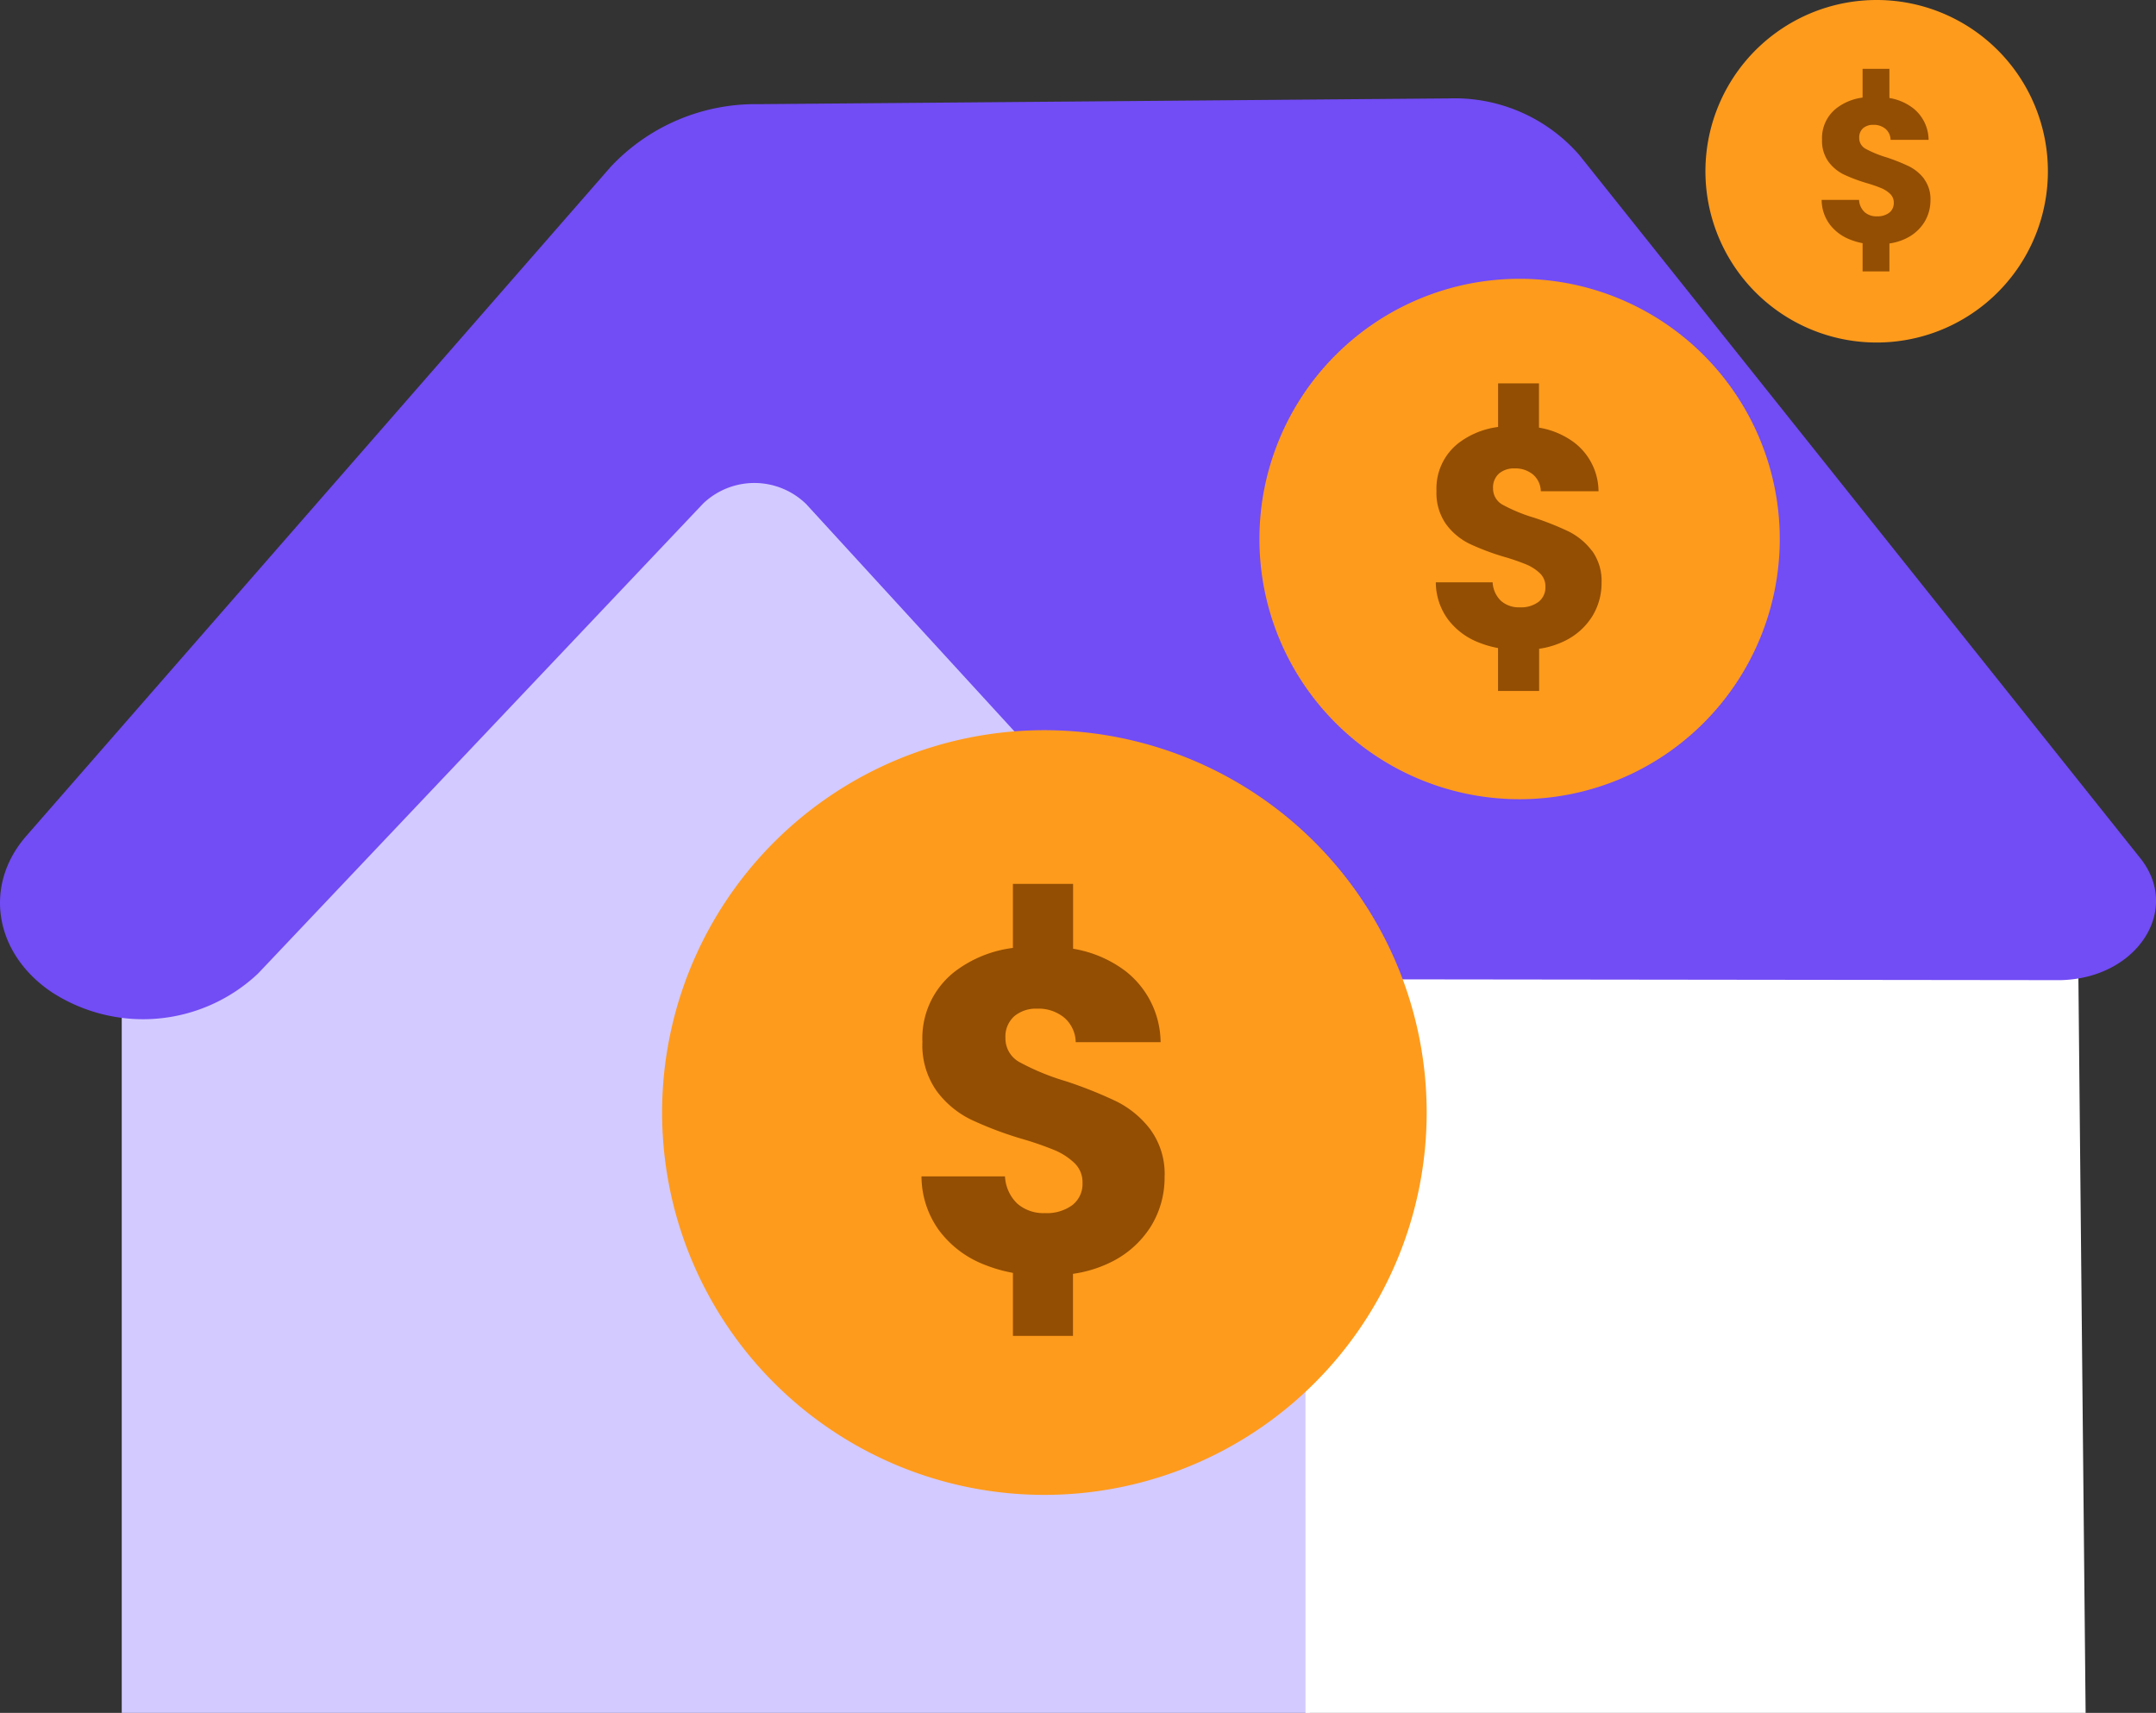
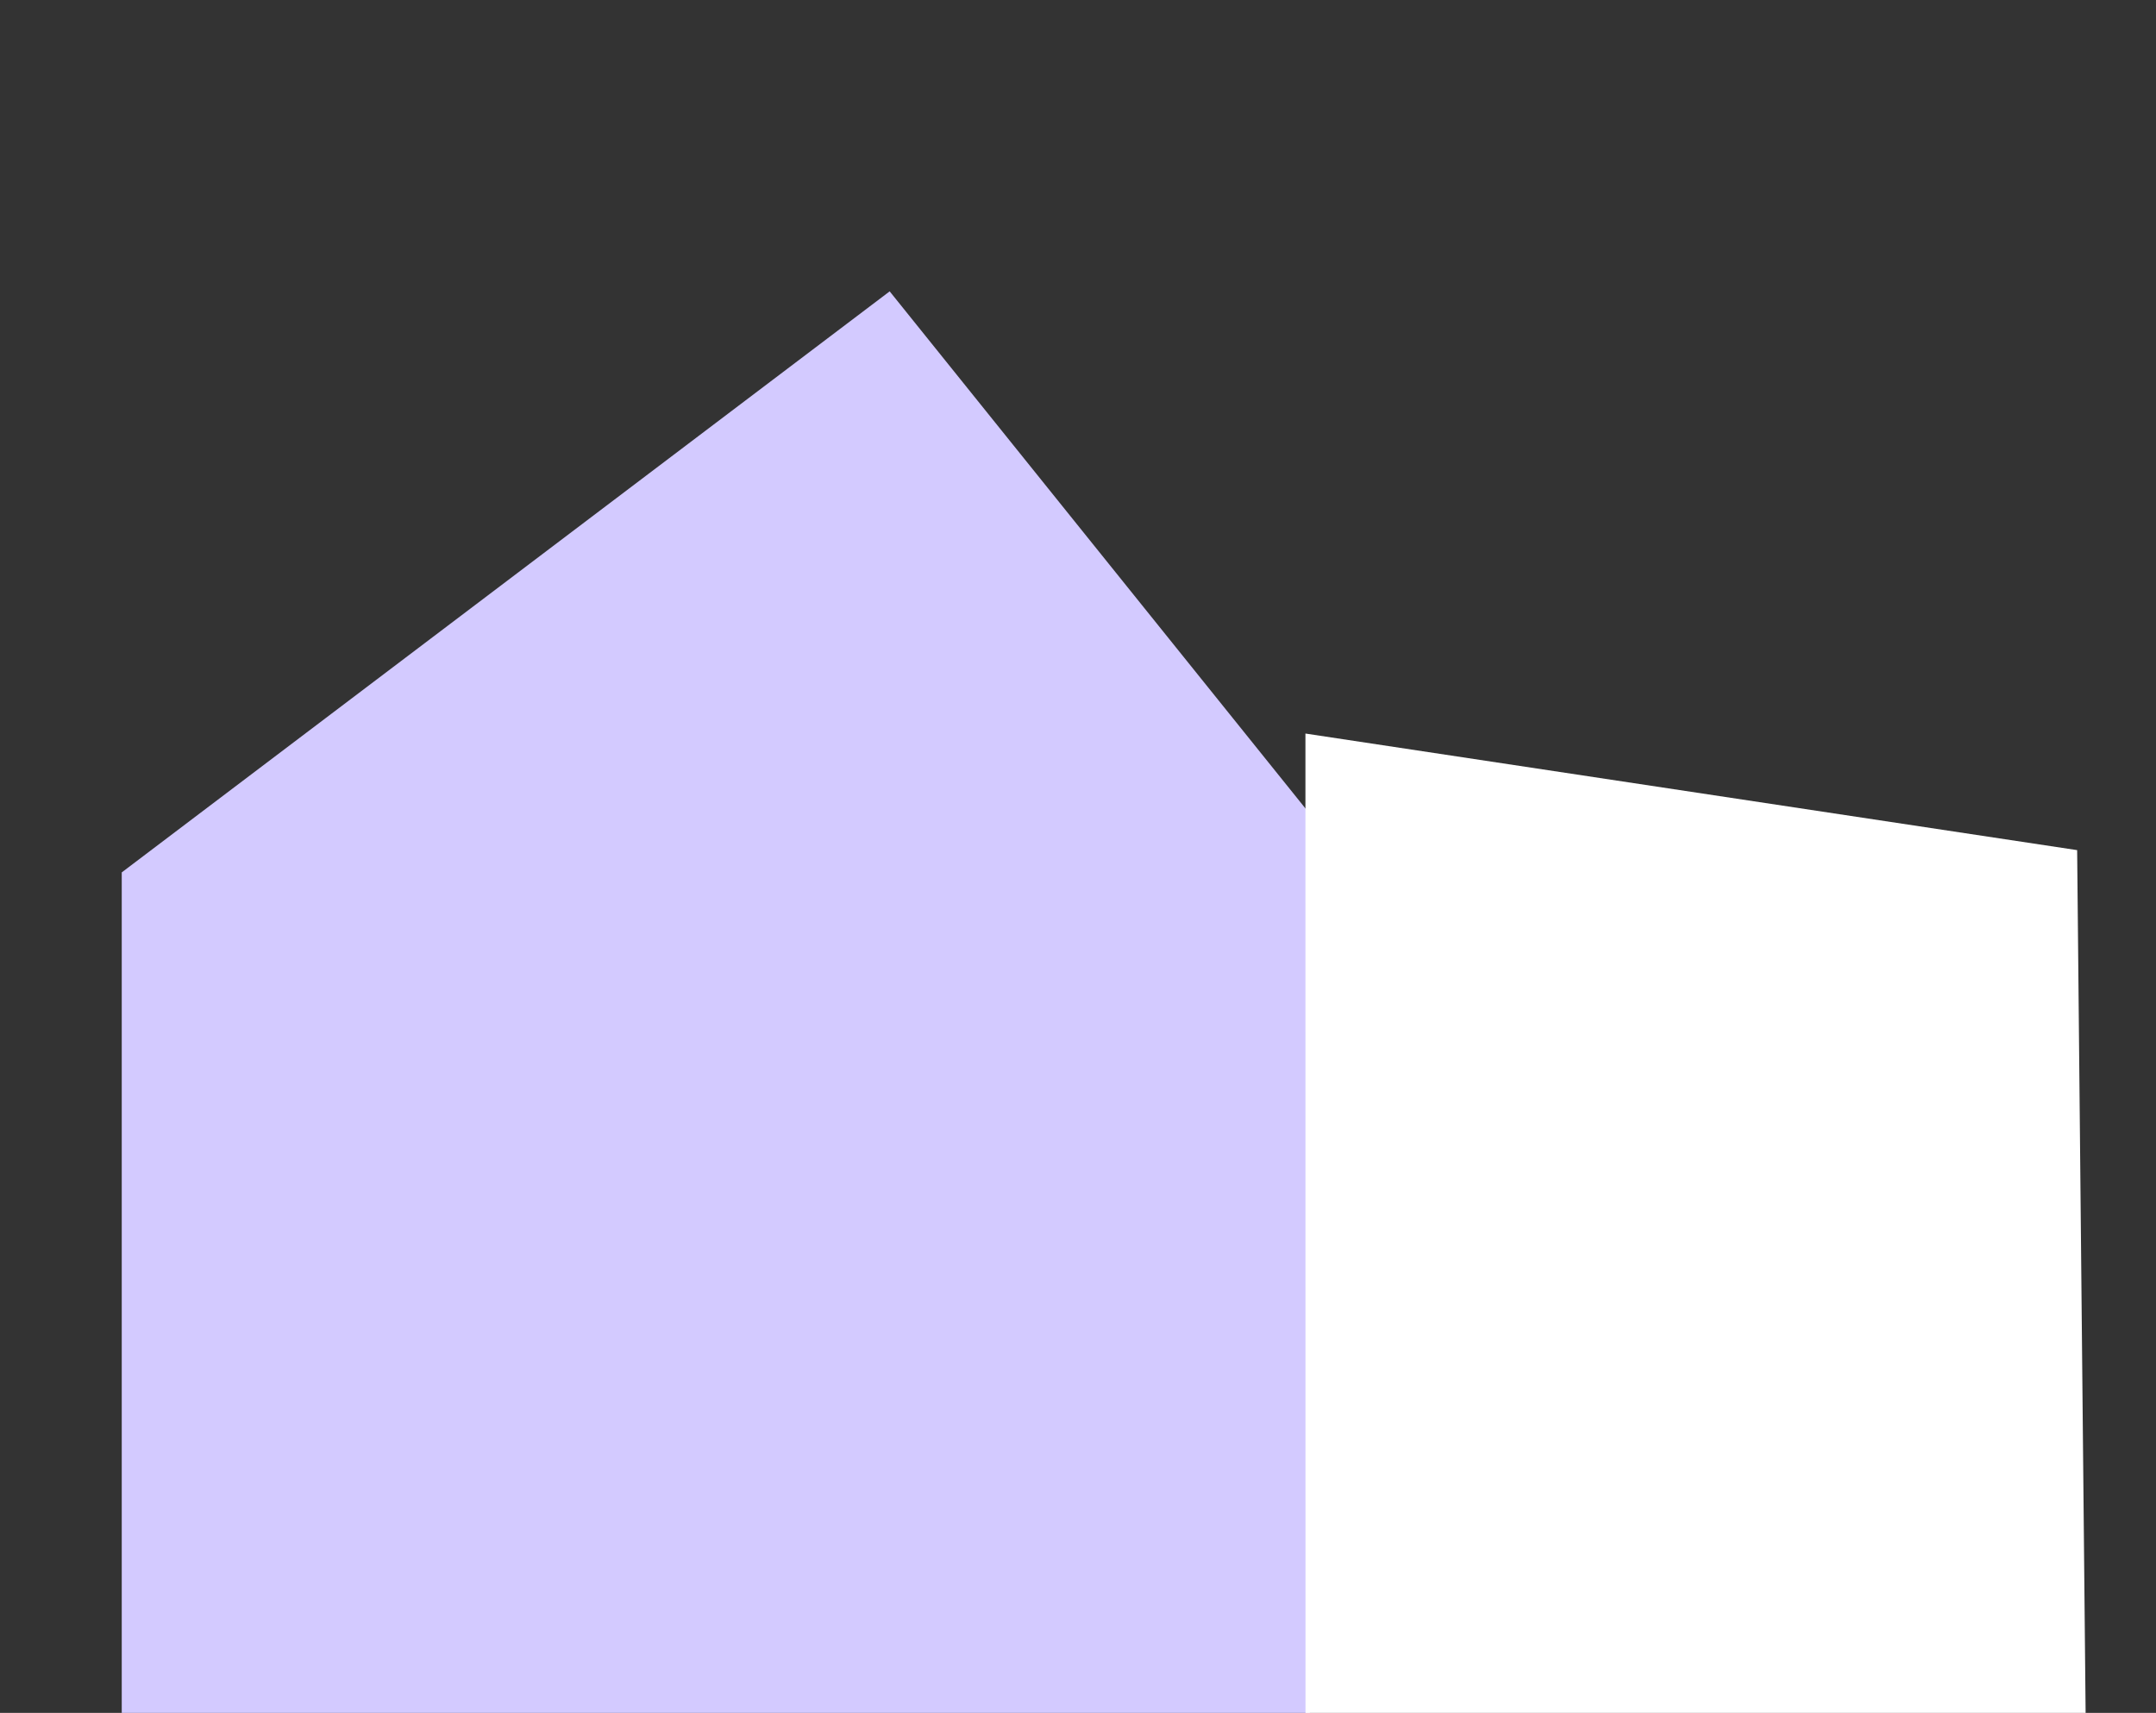
<svg xmlns="http://www.w3.org/2000/svg" width="112.541" height="89.396" viewBox="0 0 112.541 89.396">
  <rect x="0" y="0" width="112.541" height="89.396" fill="#333333" stroke="none" />
  <defs>
    <clipPath id="clip-path">
-       <rect id="Rectángulo_188" data-name="Rectángulo 188" width="112.541" height="89.396" fill="none" />
-     </clipPath>
+       </clipPath>
  </defs>
  <g id="Grupo_287" data-name="Grupo 287" transform="translate(-903.729 -4038.264)">
    <g id="Grupo_286" data-name="Grupo 286" transform="translate(903.729 4038.264)">
      <path id="Trazado_252" data-name="Trazado 252" d="M10.167,54.652V98.517H72.185V51.6L50.252,24.327Z" transform="translate(-3.812 -9.121)" fill="#d3caff" />
      <path id="Trazado_253" data-name="Trazado 253" d="M109.021,112.359h40.721L149.3,67.331l-40.283-6.085Z" transform="translate(-40.875 -22.962)" fill="#fff" />
      <g id="Grupo_285" data-name="Grupo 285">
        <g id="Grupo_284" data-name="Grupo 284" clip-path="url(#clip-path)">
          <path id="Trazado_254" data-name="Trazado 254" d="M2.7,54.862h0a8.751,8.751,0,0,0,10.772-.975L36.71,29.353a3.872,3.872,0,0,1,5.371.034l19.2,20.954a12.95,12.95,0,0,0,9.8,3.85l36.482.043c4-.091,6.325-3.682,4.141-6.386L82.443,11.177a8.63,8.63,0,0,0-6.809-2.961l-36.053.3a10.357,10.357,0,0,0-7.695,3.262L1.373,46.71C-.883,49.292-.3,52.84,2.7,54.862" transform="translate(0 -3.08)" fill="#724cf5" />
-           <path id="Trazado_255" data-name="Trazado 255" d="M95.2,80.921A19.955,19.955,0,1,1,75.245,60.966,19.955,19.955,0,0,1,95.2,80.921" transform="translate(-20.729 -22.857)" fill="#ff9b1c" />
-           <path id="Trazado_256" data-name="Trazado 256" d="M88.9,86.618a5.057,5.057,0,0,0-1.76-1.461A22.37,22.37,0,0,0,84.494,84.1a12.5,12.5,0,0,1-2.394-.981,1.409,1.409,0,0,1-.766-1.269,1.427,1.427,0,0,1,.455-1.138,1.762,1.762,0,0,1,1.2-.4,2.109,2.109,0,0,1,1.413.467,1.732,1.732,0,0,1,.6,1.281h4.431a4.76,4.76,0,0,0-1.82-3.7,6.2,6.2,0,0,0-2.747-1.176V73.8H81.724v3.342A6.3,6.3,0,0,0,78.7,78.369,4.4,4.4,0,0,0,77,82.044a4.142,4.142,0,0,0,.742,2.563,4.911,4.911,0,0,0,1.772,1.484A18.848,18.848,0,0,0,82.172,87.1a16.759,16.759,0,0,1,1.736.6,3.408,3.408,0,0,1,1.03.671,1.376,1.376,0,0,1,.419,1.03,1.4,1.4,0,0,1-.527,1.161,2.247,2.247,0,0,1-1.437.419,2.077,2.077,0,0,1-1.436-.491,2.111,2.111,0,0,1-.646-1.425H76.952a4.832,4.832,0,0,0,.922,2.825,5.373,5.373,0,0,0,2.335,1.772,7.684,7.684,0,0,0,1.516.439v3.29H84.86v-3.24a6.517,6.517,0,0,0,1.933-.585,5.122,5.122,0,0,0,2.119-1.868,4.838,4.838,0,0,0,.73-2.61,3.914,3.914,0,0,0-.742-2.467" transform="translate(-28.851 -27.669)" fill="#934e03" />
          <path id="Trazado_257" data-name="Trazado 257" d="M132.332,36.858a13.58,13.58,0,1,1-13.58-13.58,13.58,13.58,0,0,1,13.58,13.58" transform="translate(-39.431 -8.727)" fill="#ff9b1c" />
-           <path id="Trazado_258" data-name="Trazado 258" d="M128.045,40.736a3.44,3.44,0,0,0-1.2-.994,15.22,15.22,0,0,0-1.8-.718,8.492,8.492,0,0,1-1.629-.668.959.959,0,0,1-.522-.864.97.97,0,0,1,.309-.774,1.2,1.2,0,0,1,.815-.269,1.435,1.435,0,0,1,.961.318,1.179,1.179,0,0,1,.408.872H128.4a3.237,3.237,0,0,0-1.238-2.518,4.212,4.212,0,0,0-1.87-.8v-2.31h-2.135v2.275a4.285,4.285,0,0,0-2.058.836,3,3,0,0,0-1.158,2.5,2.82,2.82,0,0,0,.505,1.744,3.345,3.345,0,0,0,1.206,1.01,12.821,12.821,0,0,0,1.809.684,11.249,11.249,0,0,1,1.181.407,2.324,2.324,0,0,1,.7.456.937.937,0,0,1,.285.7.953.953,0,0,1-.359.791,1.528,1.528,0,0,1-.978.285,1.415,1.415,0,0,1-.978-.334,1.439,1.439,0,0,1-.44-.97h-2.966a3.294,3.294,0,0,0,.628,1.923,3.657,3.657,0,0,0,1.589,1.206,5.255,5.255,0,0,0,1.031.3v2.238H125.3v-2.2a4.454,4.454,0,0,0,1.316-.4,3.49,3.49,0,0,0,1.442-1.271,3.3,3.3,0,0,0,.5-1.776,2.666,2.666,0,0,0-.505-1.679" transform="translate(-44.958 -12.002)" fill="#934e03" />
          <path id="Trazado_259" data-name="Trazado 259" d="M160.292,8.938A8.938,8.938,0,1,1,151.354,0a8.938,8.938,0,0,1,8.938,8.938" transform="translate(-53.394)" fill="#ff9b1c" />
-           <path id="Trazado_260" data-name="Trazado 260" d="M157.471,11.49a2.269,2.269,0,0,0-.788-.654,10.085,10.085,0,0,0-1.186-.472,5.623,5.623,0,0,1-1.072-.439.63.63,0,0,1-.343-.568.64.64,0,0,1,.2-.51.793.793,0,0,1,.536-.177.946.946,0,0,1,.633.209.776.776,0,0,1,.268.574h1.984a2.13,2.13,0,0,0-.815-1.657,2.774,2.774,0,0,0-1.231-.527V5.748h-1.4v1.5a2.822,2.822,0,0,0-1.355.55,1.972,1.972,0,0,0-.761,1.646,1.851,1.851,0,0,0,.333,1.148,2.2,2.2,0,0,0,.793.665,8.475,8.475,0,0,0,1.191.45,7.462,7.462,0,0,1,.778.268,1.508,1.508,0,0,1,.461.3.615.615,0,0,1,.188.461.629.629,0,0,1-.236.521,1.008,1.008,0,0,1-.644.188.929.929,0,0,1-.643-.22.941.941,0,0,1-.289-.638h-1.953a2.166,2.166,0,0,0,.413,1.266,2.412,2.412,0,0,0,1.046.794,3.5,3.5,0,0,0,.679.2v1.473h1.4V14.862a2.9,2.9,0,0,0,.866-.262,2.292,2.292,0,0,0,.949-.836A2.172,2.172,0,0,0,157.8,12.6a1.755,1.755,0,0,0-.333-1.105" transform="translate(-57.032 -2.155)" fill="#934e03" />
        </g>
      </g>
    </g>
  </g>
</svg>